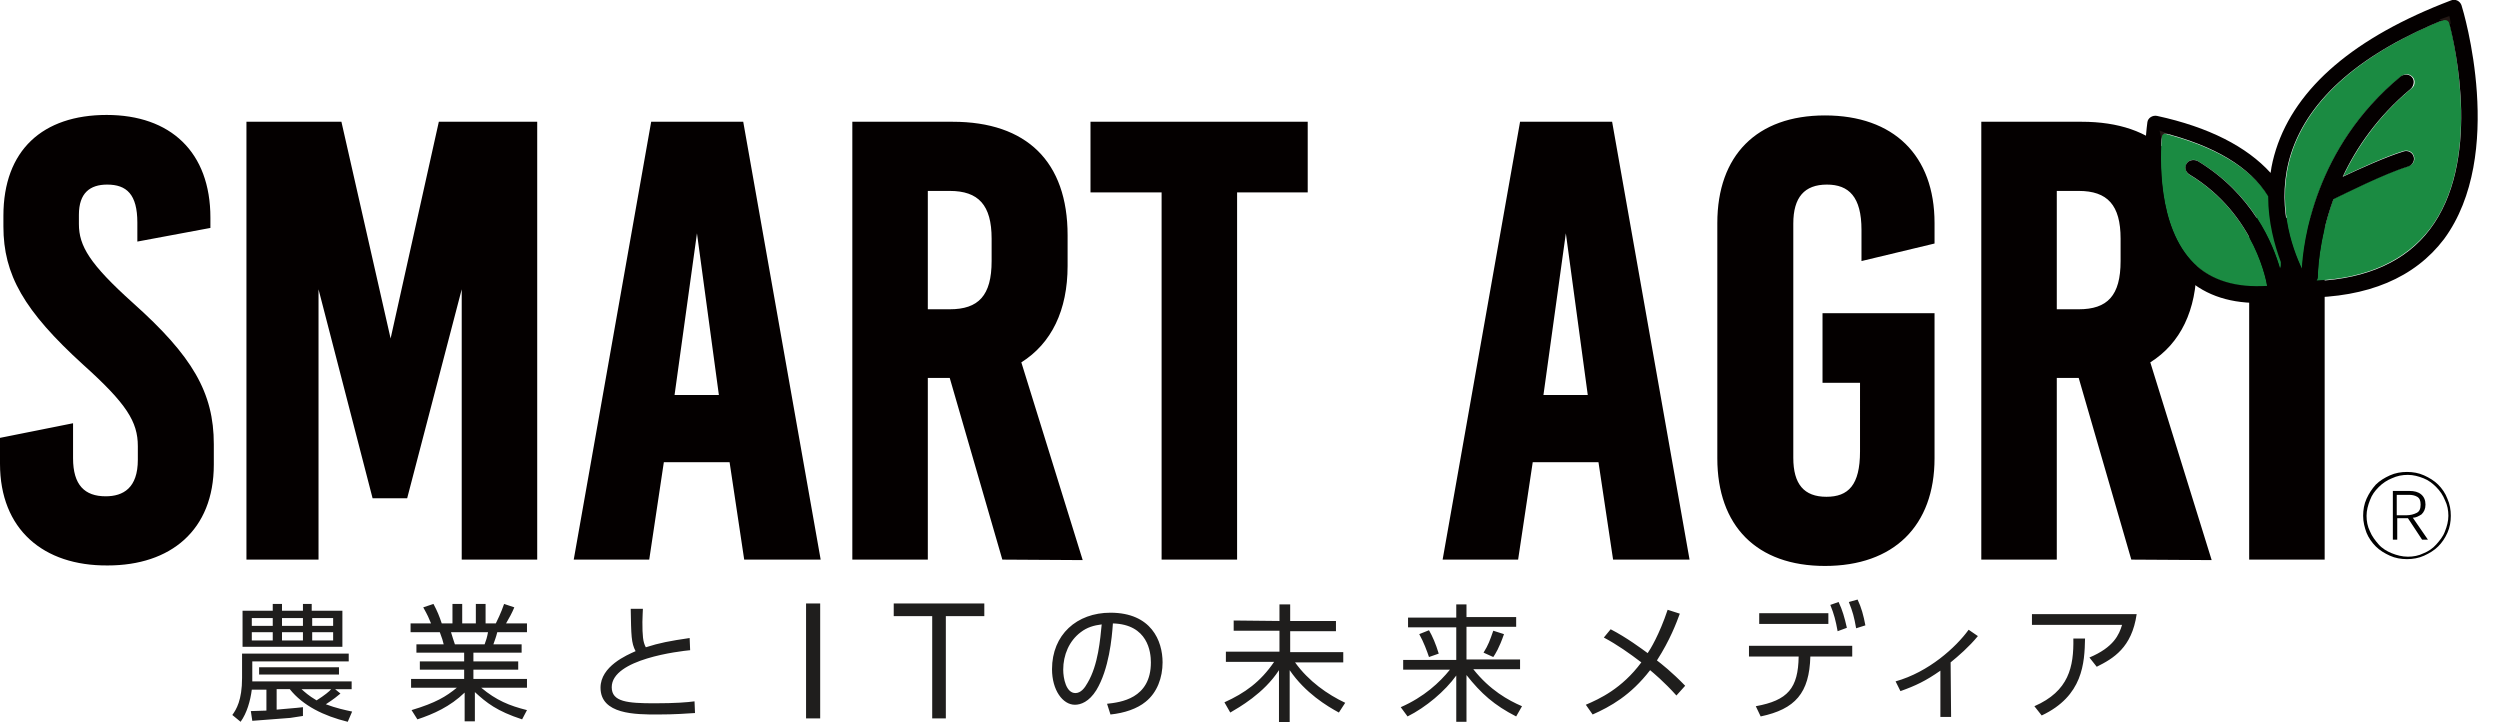
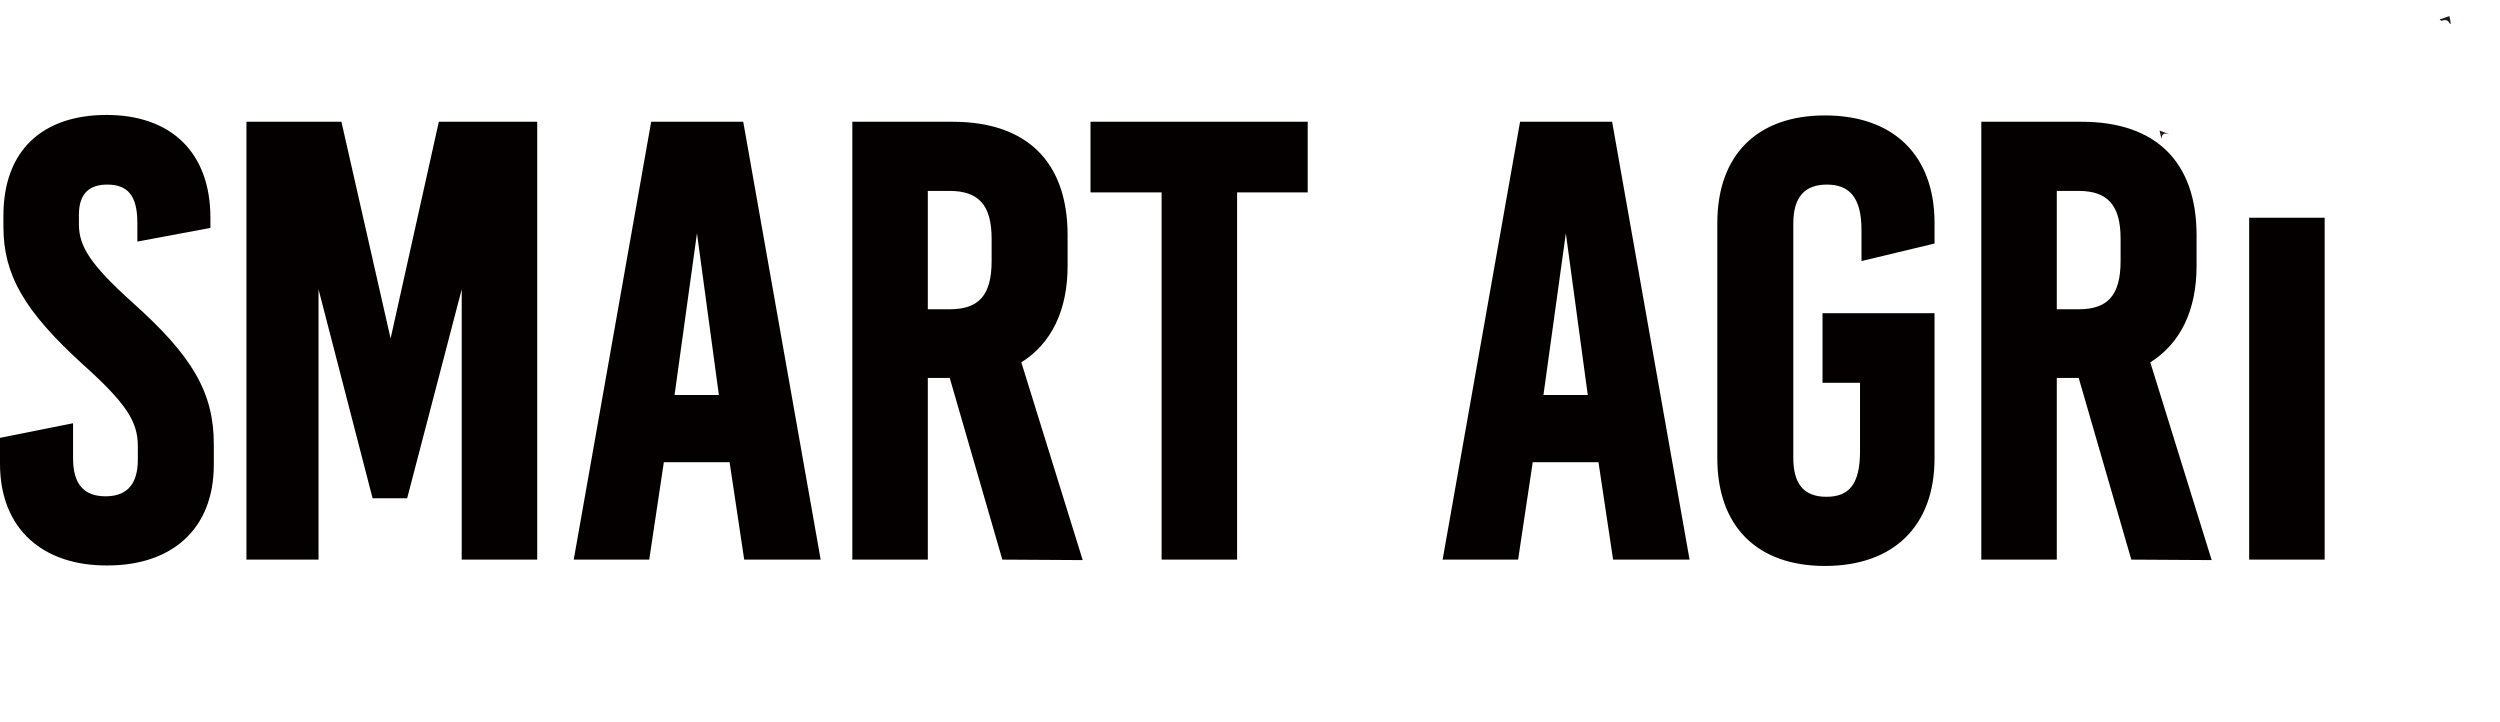
<svg xmlns="http://www.w3.org/2000/svg" version="1.1" id="レイヤー_1" x="0px" y="0px" viewBox="0 0 513.3 148.3" style="enable-background:new 0 0 513.3 148.3;" xml:space="preserve">
  <style type="text/css">
	.st0{fill:#040000;}
	.st1{fill:#1B8B42;}
	.st2{fill:#231815;}
	.st3{fill:#1F1E1D;}
</style>
  <g>
    <path class="st0" d="M331.2,114.9l-3-20h-13.5l-3,20h-15.5L312.1,25H331l15.9,89.9H331.2L331.2,114.9z M321.5,47.9l-4.6,33.2h9.1   L321.5,47.9z M352.6,94.1V45.8c0-13.9,8.1-22.1,22.1-22.1c14.1,0,22.5,8.2,22.5,22.1V50l-15,3.6v-6.4c0-6.8-2.6-9.3-7.1-9.3   c-4.6,0-6.9,2.6-6.9,8V94c0,5.4,2.2,8,6.8,8c4.5,0,6.9-2.4,6.9-9.3V78.6h-7.7V64.3h23v29.8c0,13.9-8.4,22.1-22.5,22.1   C360.7,116.2,352.6,108,352.6,94.1L352.6,94.1z M437.6,114.9l-10.8-37.3h-4.5v37.3h-15.5V25h20.6c15.2,0,23.6,8.2,23.6,23.3v6.3   c0,9.1-3.3,15.9-9.5,19.8l12.6,40.6L437.6,114.9L437.6,114.9z M435.4,49c0-6.9-2.7-9.8-8.6-9.8h-4.5v24.3h4.5   c5.9,0,8.6-2.8,8.6-9.9V49z M461.8,114.9V44.7h15.5v70.2C477.3,114.9,461.8,114.9,461.8,114.9z M0,95.2v-5.3l15-3v7.2   c0,5.5,2.4,7.8,6.7,7.8c3.6,0,6.6-1.7,6.6-7.5v-2.8c0-5-2.3-8.7-11.2-16.7C4.9,63.8,0.7,56.4,0.7,46.5v-2.2   c0-13.5,8.1-20.7,21.2-20.7s21.3,7.6,21.3,21.1v2.1l-15,2.8v-3.9c0-5.8-2.2-7.8-6.2-7.8c-3.5,0-5.8,1.7-5.8,6.2V46   c0,4.5,2.2,8.2,11.1,16.2c12.2,10.9,16.6,18.4,16.6,29v4.2c0,13.5-8.9,20.7-21.8,20.7C8.9,116.2,0,108.7,0,95.2z M80.2,69.5   L90.1,25h20.2v89.9H94.8V59.4l-11.2,42.9h-7.1L65.4,59.4v55.5H50.6V25h19.5L80.2,69.5z M152.8,114.9l-3-20h-13.5l-3,20h-15.5   L133.7,25h18.9l15.9,89.9H152.8z M143.1,47.9l-4.6,33.2h9.1L143.1,47.9z M205.8,114.9L195,77.6h-4.5v37.3H175V25h20.6   c15.2,0,23.6,8.2,23.6,23.3v6.3c0,9.1-3.3,15.9-9.5,19.8l12.6,40.6L205.8,114.9L205.8,114.9z M203.6,49c0-6.9-2.7-9.8-8.6-9.8h-4.5   v24.3h4.5c5.9,0,8.6-2.8,8.6-9.9V49z M254,39.5v75.4h-15.5V39.5h-14.6V25h44.6v14.5H254z" />
-     <path class="st1" d="M443.9,27.3c-0.4,5-1,19.4,6.6,26.9c3.6,3.5,8.6,5.1,15,4.6c0-0.2-2.2-14.6-15.9-22.9c-0.7-0.4-1-1.2-0.8-1.9   c0.3-1.1,1.6-1.5,2.5-0.9c11.3,6.8,15.4,17,16.9,22.2c0.1-0.3,0.1-0.5,0.2-0.8c0-0.2,0.1-0.3,0.2-0.5c-1.4-3.5-2.6-8.2-2.6-13.5   C462.1,34.4,454.7,30,443.9,27.3L443.9,27.3z M470.5,31.5c-3.2,10,0,19.2,2.2,23.8c0.3-5.4,2.5-25,20.3-39.6c0.6-0.5,1.4-0.6,2-0.2   c1,0.6,1,2,0.2,2.6c-6.8,5.6-11.2,12.1-14.1,18.1c3.6-1.7,8.8-4.1,12.4-5.2c0.7-0.2,1.5,0,1.9,0.6c0.7,1,0.2,2.2-0.9,2.5   c-4.9,1.4-13.1,5.6-15.4,6.7c-3.2,8.8-3.2,15.7-3.2,15.8c0,0.4-0.1,0.7-0.3,1c10.5-0.5,18.3-4.1,23.3-10.6   c10.4-13.7,5.4-36.9,3.8-43.4C485,10.8,474.2,20.1,470.5,31.5L470.5,31.5z" />
-     <path class="st0" d="M505.4,1.1c-0.3-0.9-1.3-1.4-2.2-1c-19.7,7.5-31.8,17.8-35.9,30.6c-0.5,1.6-0.9,3.2-1.1,4.8   c-4.9-5.4-12.7-9.4-23.3-11.7c-0.9-0.2-1.9,0.4-2,1.3s-3.1,21.2,7.4,31.4c3.8,3.8,8.9,5.7,15.2,5.7c1.6,0,3.3-0.1,5.1-0.4l0.9-0.1   l0.4-0.8c0-0.1,0.4-0.8,0.8-2.2h0.1c0.5,1,0.9,1.6,1,1.7l0.5,0.7h0.9c13,0,22.6-4.1,28.6-12C514.6,31.7,505.8,2.3,505.4,1.1z    M468.3,54.4c0,0.3-0.1,0.6-0.2,0.8c-1.4-5.1-5.6-15.3-16.8-22.1c-0.7-0.4-1.7-0.3-2.2,0.3c-0.7,0.8-0.4,1.9,0.4,2.4   c13.8,8.3,16,22.8,16,22.9c-6.4,0.4-11.4-1.1-15-4.6c-7.6-7.5-7.1-21.8-6.6-26.9c10.8,2.7,18.1,7.1,21.8,13.1   c0,5.3,1.3,10,2.6,13.5L468.3,54.4L468.3,54.4z M498.9,47.1c-4.9,6.5-12.8,10.1-23.3,10.6c0.2-0.3,0.3-0.6,0.3-1   c0-0.1,0-7,3.2-15.8c2.3-1.1,10.4-5.2,15.3-6.7c0.8-0.2,1.4-1.1,1.2-1.9c-0.2-1-1.2-1.5-2.1-1.2c-3.6,1.1-8.9,3.5-12.5,5.2   c2.8-6,7.2-12.4,13.9-18c0.6-0.5,0.9-1.5,0.5-2.2c-0.5-0.9-1.7-1-2.5-0.4c-17.7,14.6-20,34.1-20.3,39.6c-2.2-4.7-5.4-13.8-2.2-23.8   c3.7-11.4,14.5-20.7,32.2-27.8C504.4,10.2,509.3,33.4,498.9,47.1z" />
    <path class="st2" d="M501.3,4.3c0,0,1.1-0.6,1.6,0.4c0.6,1,0-1.4,0-1.4l-2,0.7L501.3,4.3z M443.8,28.6c0,0-0.1-1.5,1.2-1.1   s-1.6-0.7-1.6-0.7L443.8,28.6z" />
  </g>
-   <path id="編集モード" class="st3" d="M69.9,142.4c-0.6,0.5-1.3,1.1-3,2.2c2.1,0.8,4,1.2,5.4,1.5l-0.9,2.1  c-4.9-1.2-9.2-3.3-11.9-6.7h-2.7v4.2c2-0.2,3.8-0.3,5.4-0.5v1.8c-0.6,0.1-1.4,0.2-2.6,0.4c-1.2,0.1-6.7,0.5-7.8,0.6l-0.3-2  c0.3,0,2.7-0.1,3.2-0.1v-4.3h-3c-0.3,2.3-1,4.8-2.3,6.6l-1.7-1.4c0.8-1.1,2-3,2-7.6v-5h21.9v1.6H51.8v4.1h20.4v1.6h-3.4L69.9,142.4  L69.9,142.4z M56,125.4V124h1.9v1.4h4.3V124H64v1.4h6.3v7.4H49.8v-7.4C49.8,125.4,56,125.4,56,125.4z M56,126.9h-4.3v1.6H56  C56,128.5,56,126.9,56,126.9z M56,129.8h-4.3v1.7H56V129.8z M69.6,138.5H53.2V137h16.4V138.5L69.6,138.5z M62.2,126.9h-4.3v1.6h4.3  V126.9z M62.2,129.8h-4.3v1.7h4.3V129.8z M61.9,141.5c0.7,0.6,1.4,1.3,3.1,2.3c1.6-1,2.7-1.9,3-2.3H61.9z M68.4,126.9h-4.3v1.6h4.3  V126.9z M68.4,129.8h-4.3v1.7h4.3V129.8z M107.2,147.7c-5.2-1.7-7.3-3.4-9.7-5.6v6h-2.1v-5.9c-3,2.9-6.4,4.4-9.7,5.5l-1.2-1.9  c5-1.5,7.1-2.8,9.3-4.6h-9.4v-1.8h10.9v-1.9h-9.1v-1.7h9.1V134h-9.8v-1.7h5.6c-0.1-0.5-0.4-1.5-0.8-2.5h-6V128h4.2  c-0.5-1.2-0.6-1.5-1.6-3.3L89,124c0.8,1.5,1.2,2.5,1.7,4h2.2v-4h2v4h2.8v-4h2v4h2.1c0.2-0.4,1.1-2.2,1.7-4l2.1,0.7  c-0.5,1.2-1,2.1-1.7,3.3h4.3v1.8h-6.1c-0.3,1.2-0.4,1.3-0.8,2.5h5.8v1.7h-9.9v1.8h9.2v1.7h-9.2v1.9h11v1.8h-9.4  c3.1,2.6,5.8,3.7,9.4,4.6L107.2,147.7L107.2,147.7z M99.5,132.3c0.3-0.8,0.5-1.4,0.7-2.5h-7.6c0.2,0.7,0.6,1.9,0.8,2.5H99.5z   M141.7,133.5c-2.1,0.2-16.1,1.8-16.1,7.6c0,3,3.2,3.3,8.8,3.3c4.3,0,6.7-0.2,8.2-0.4l0.1,2.4c-1.7,0.1-4,0.3-7.7,0.3  c-4.5,0-11.7,0-11.7-5.5c0-4.4,5.4-6.7,7.2-7.5c-0.9-1.7-0.9-3.2-1-8.7h2.5c0,0.7-0.1,1.4-0.1,2.7c0,2.8,0.1,4.1,0.7,5.2  c2.8-0.9,4.9-1.3,9-1.9L141.7,133.5L141.7,133.5z M168.4,123.9v23.6h-2.9v-23.6H168.4z M194.2,147.5h-2.8v-21h-7.9v-2.6h18.6v2.6  h-7.9L194.2,147.5L194.2,147.5z M227.3,144.5c2.7-0.3,9-1,9-8.5c0-2.1-0.6-7.8-7.8-8c-0.2,3-0.8,9.4-3.4,13.7c-1.5,2.4-3.2,3-4.4,3  c-2.5,0-4.7-3-4.7-7.3c0-7.1,5.1-11.6,12-11.6c8.4,0,10.7,5.8,10.7,10.2c0,3.1-1.1,6.2-3.5,8.1c-1.7,1.4-4.3,2.3-7.2,2.6  L227.3,144.5L227.3,144.5z M221.9,129.8c-2.4,1.8-3.6,4.7-3.6,7.7c0,1.8,0.6,4.8,2.5,4.8c1.1,0,1.9-1,2.5-2.1c2.2-3.7,2.6-9,2.9-12  C224.6,128.4,223.2,128.8,221.9,129.8L221.9,129.8z M262.7,127.5v-3.4h2.2v3.4h9.4v2.1h-9.4v4.3h10.9v2.1h-9.9  c2.8,3.9,6.7,6.6,10.3,8.3l-1.3,2c-2.4-1.3-6.9-4-10.1-8.7v10.7h-2.2v-10.7c-3.1,4.8-8.3,7.7-10,8.7l-1.2-2.1  c4.2-1.9,7.4-4.2,10.2-8.3h-9.9v-2.1h11v-4.3h-9.4v-2.1L262.7,127.5L262.7,127.5z M299,126.7v-2.6h2.1v2.6h10.2v2h-10.2v6.7h11v2  h-9.6c3.4,4.3,7.2,6.4,10,7.6l-1.2,2.1c-4.5-2.3-7.2-4.7-10.2-8.5v9.6H299v-9.5c-2.3,3.2-6.2,6.5-10,8.4l-1.4-1.9  c4.8-2.1,8-5.1,10.1-7.7h-9.6v-2H299v-6.7h-9.9v-2h9.9L299,126.7L299,126.7z M293.4,134.9c-0.4-1.2-1.1-3.1-2-4.7l2-0.8  c0.7,1.2,1.4,2.8,2,4.8L293.4,134.9z M304.6,134c1-1.6,1.3-2.5,2-4.5l2.2,0.7c-1,2.9-1.8,4.1-2.2,4.7L304.6,134z M330.7,129.2  c3.3,1.7,6.5,4.1,7.6,4.9c0.5-0.7,2.4-3.8,4.1-8.9l2.5,0.8c-0.7,1.9-2,5.4-4.7,9.6c0.8,0.6,3.1,2.4,5.8,5.2l-1.8,2  c-2.5-2.8-4.8-4.7-5.4-5.2c-4,5.2-8.2,7.5-11.8,9.1l-1.4-2c2.8-1.2,7.4-3.3,11.4-8.7c-2.5-1.9-4.9-3.6-7.7-5.1L330.7,129.2z   M361.5,147.1l-1-2.1c6.6-1.2,8.7-3.7,8.8-10.2h-10.2v-2.2h21.2v2.2h-8.6C371.5,142.3,368.6,145.6,361.5,147.1L361.5,147.1z   M375.4,125.9v2.2h-14.2v-2.2H375.4z M377.5,123.6c0.8,1.7,1.2,3.1,1.7,5.3l-1.9,0.7c-0.4-2.2-0.7-3.4-1.5-5.4L377.5,123.6  L377.5,123.6z M381.4,123.1c0.8,1.7,1.2,3.2,1.6,5.3l-1.9,0.6c-0.4-2.3-0.7-3.4-1.5-5.4C379.6,123.6,381.4,123.1,381.4,123.1z   M400.6,147.2h-2.2v-9.5c-3,2.1-5.1,3.1-8.2,4.2l-1-2c6.8-1.9,12.4-7,15-10.6l1.9,1.3c-1.8,2.2-4,4.1-5.6,5.4L400.6,147.2  L400.6,147.2z M438.7,126.1c-1,6.9-4.8,9.1-8.2,10.8L429,135c5-2.1,6.1-4.7,6.7-6.7h-18.5v-2.2L438.7,126.1L438.7,126.1z M417.7,145  c7.1-3.1,8.1-8.1,8-13.9h2.4c-0.1,5-0.4,11.8-8.9,15.8L417.7,145L417.7,145z" />
  <g>
-     <path d="M485.2,105.9c0-1.2,0.2-2.4,0.7-3.5c0.5-1.1,1.1-2,1.9-2.9c0.8-0.8,1.8-1.4,2.9-1.9c1.1-0.5,2.3-0.7,3.5-0.7   c1.2,0,2.4,0.2,3.5,0.7c1.1,0.5,2.1,1.1,2.9,1.9c0.8,0.8,1.5,1.8,1.9,2.9c0.5,1.1,0.7,2.3,0.7,3.5c0,1.2-0.2,2.4-0.7,3.5   c-0.5,1.1-1.1,2-1.9,2.8c-0.8,0.8-1.8,1.4-2.9,1.9c-1.1,0.5-2.3,0.7-3.5,0.7c-1.2,0-2.4-0.2-3.5-0.7c-1.1-0.5-2.1-1.1-2.9-1.9   c-0.8-0.8-1.5-1.8-1.9-2.8C485.5,108.3,485.2,107.2,485.2,105.9z M485.9,105.9c0,1.1,0.2,2.2,0.7,3.2c0.4,1,1.1,1.9,1.8,2.7   s1.7,1.4,2.7,1.8c1,0.4,2.1,0.7,3.3,0.7c1.1,0,2.2-0.2,3.2-0.7c1-0.4,1.9-1,2.6-1.8s1.4-1.6,1.8-2.7c0.4-1,0.7-2.1,0.7-3.2   c0-1.1-0.2-2.2-0.7-3.2c-0.4-1-1-1.9-1.8-2.7c-0.8-0.8-1.6-1.4-2.6-1.8c-1-0.4-2.1-0.7-3.2-0.7c-1.2,0-2.2,0.2-3.3,0.7   c-1,0.4-1.9,1-2.7,1.8c-0.8,0.8-1.4,1.6-1.8,2.7C486.2,103.7,485.9,104.8,485.9,105.9z M497.3,110.8l-2.9-4.4h-2.2v4.4h-0.9v-10   h3.4c1,0,1.8,0.2,2.4,0.7c0.6,0.5,0.9,1.2,0.9,2.1c0,0.9-0.3,1.5-0.8,2c-0.6,0.4-1.2,0.7-1.8,0.7l3.1,4.5H497.3z M497,103.6   c0-0.8-0.2-1.3-0.7-1.6c-0.5-0.3-1.1-0.4-1.7-0.4h-2.5v4.2h1.9c0.9,0,1.6-0.2,2.2-0.5C496.8,105,497,104.4,497,103.6z" />
-   </g>
+     </g>
</svg>